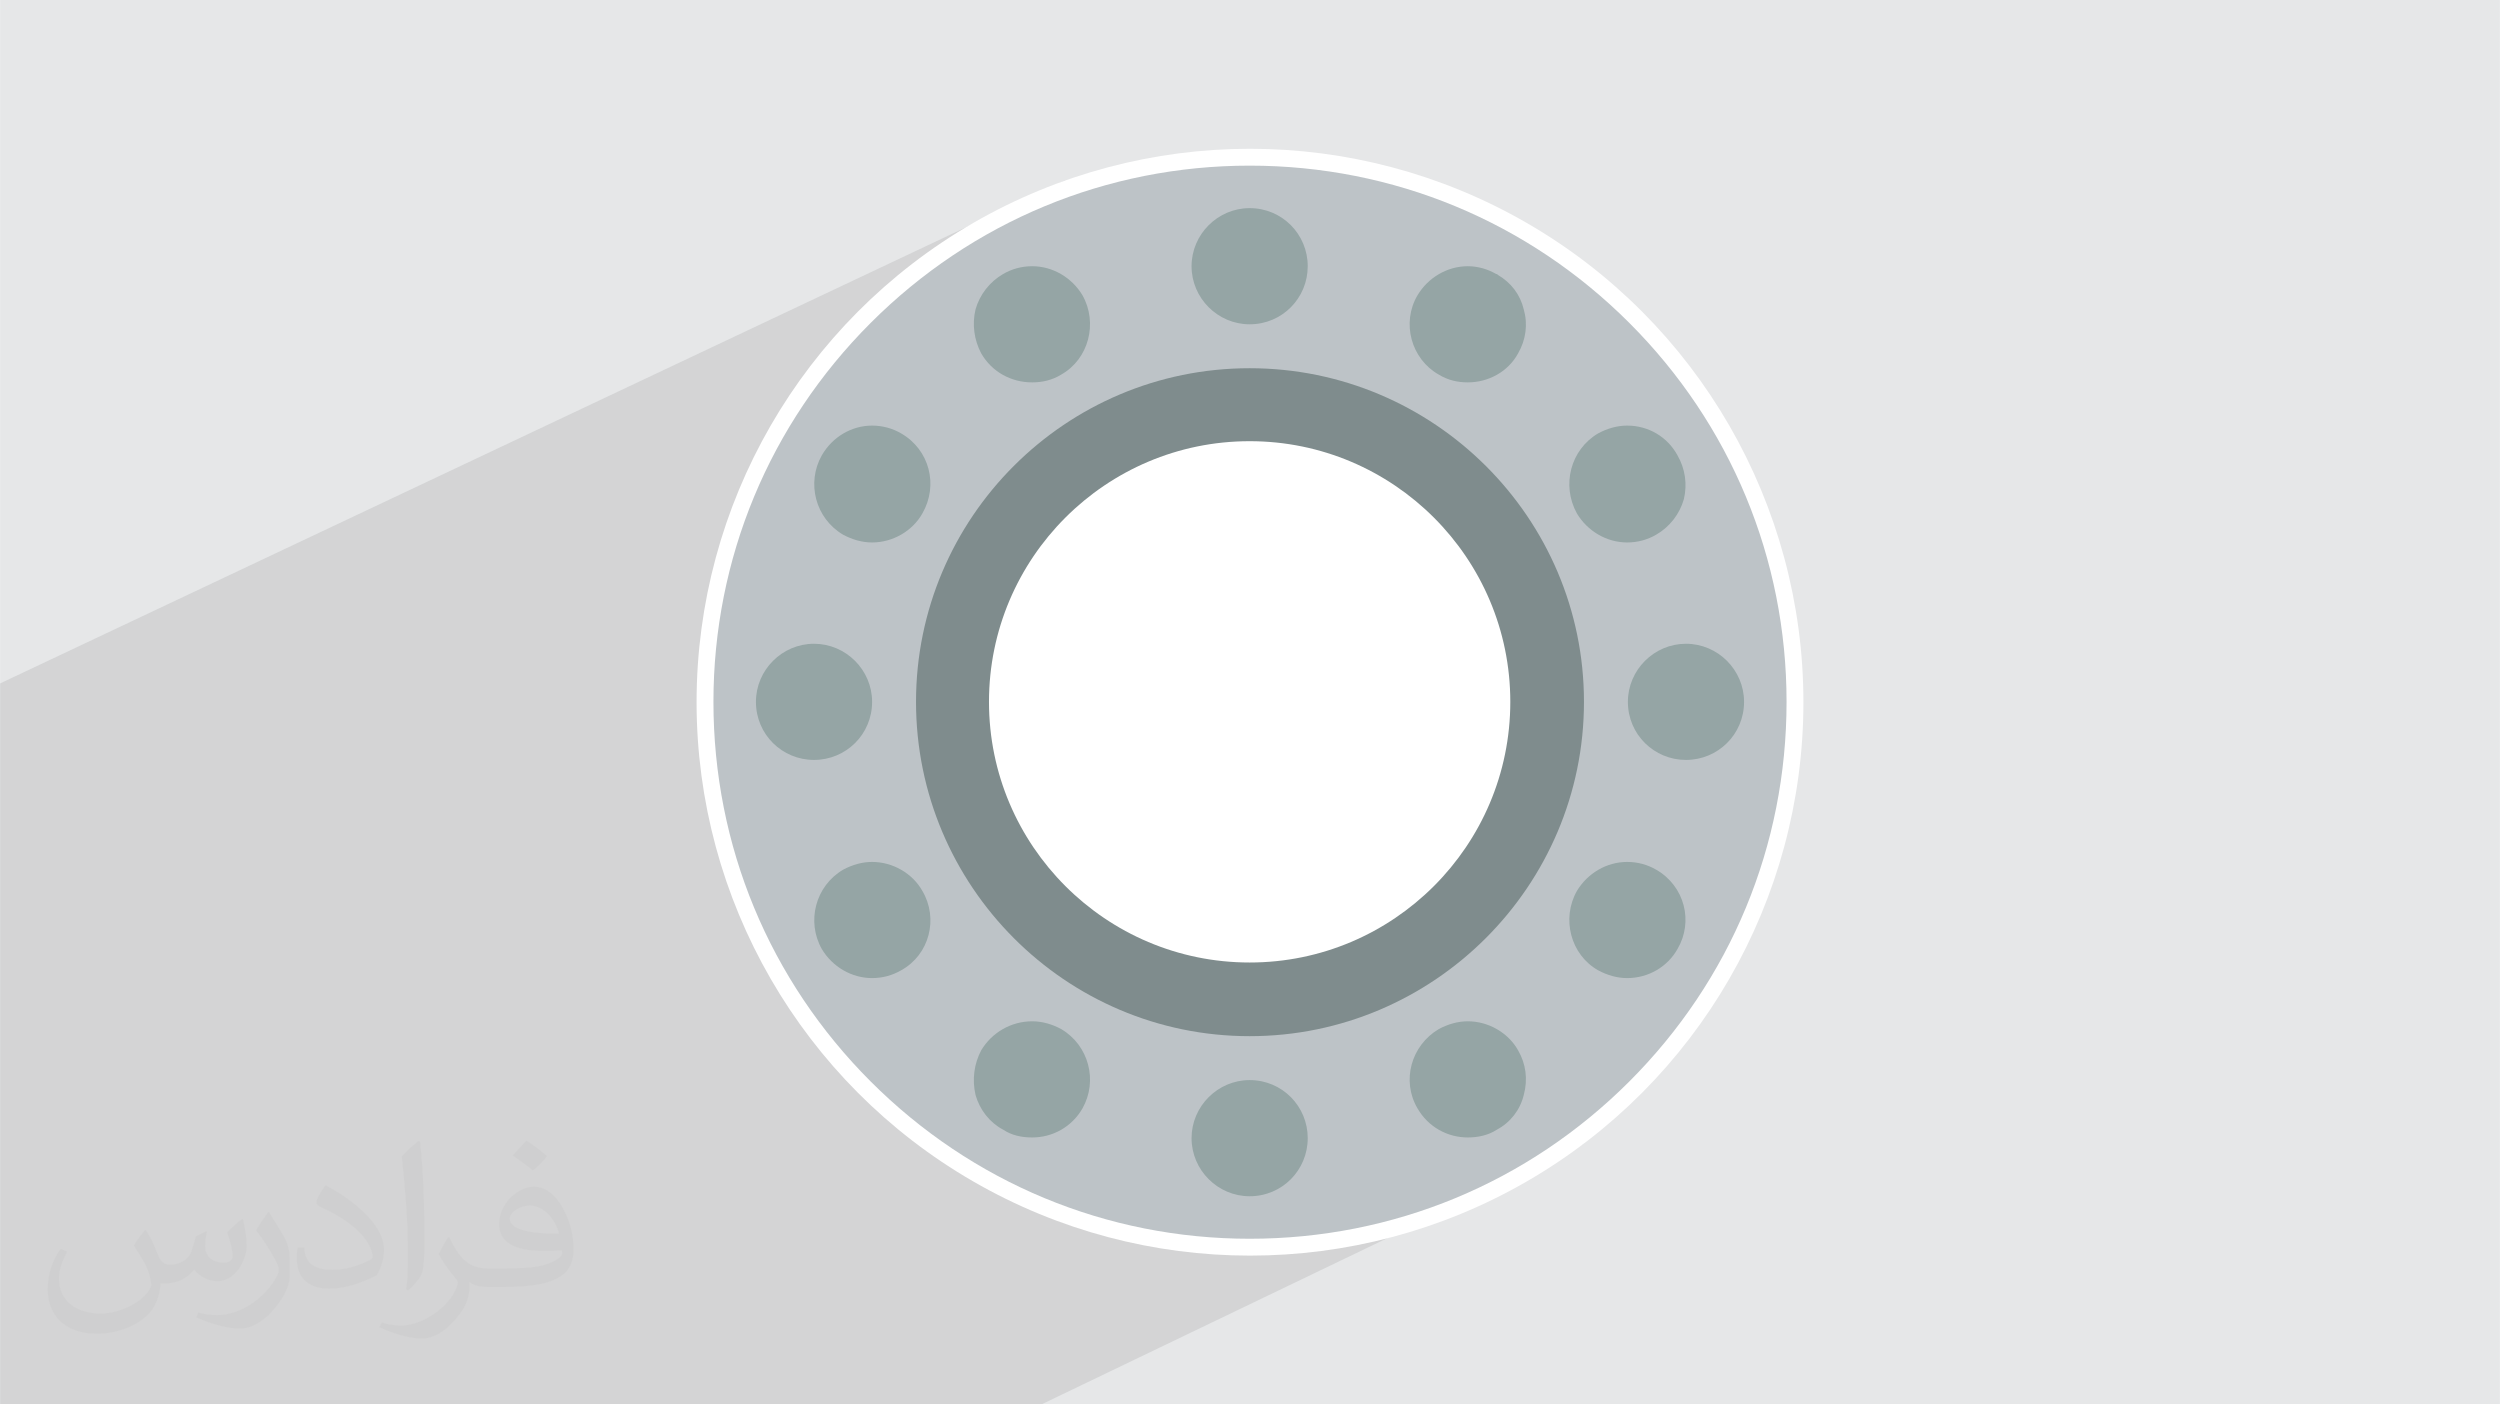
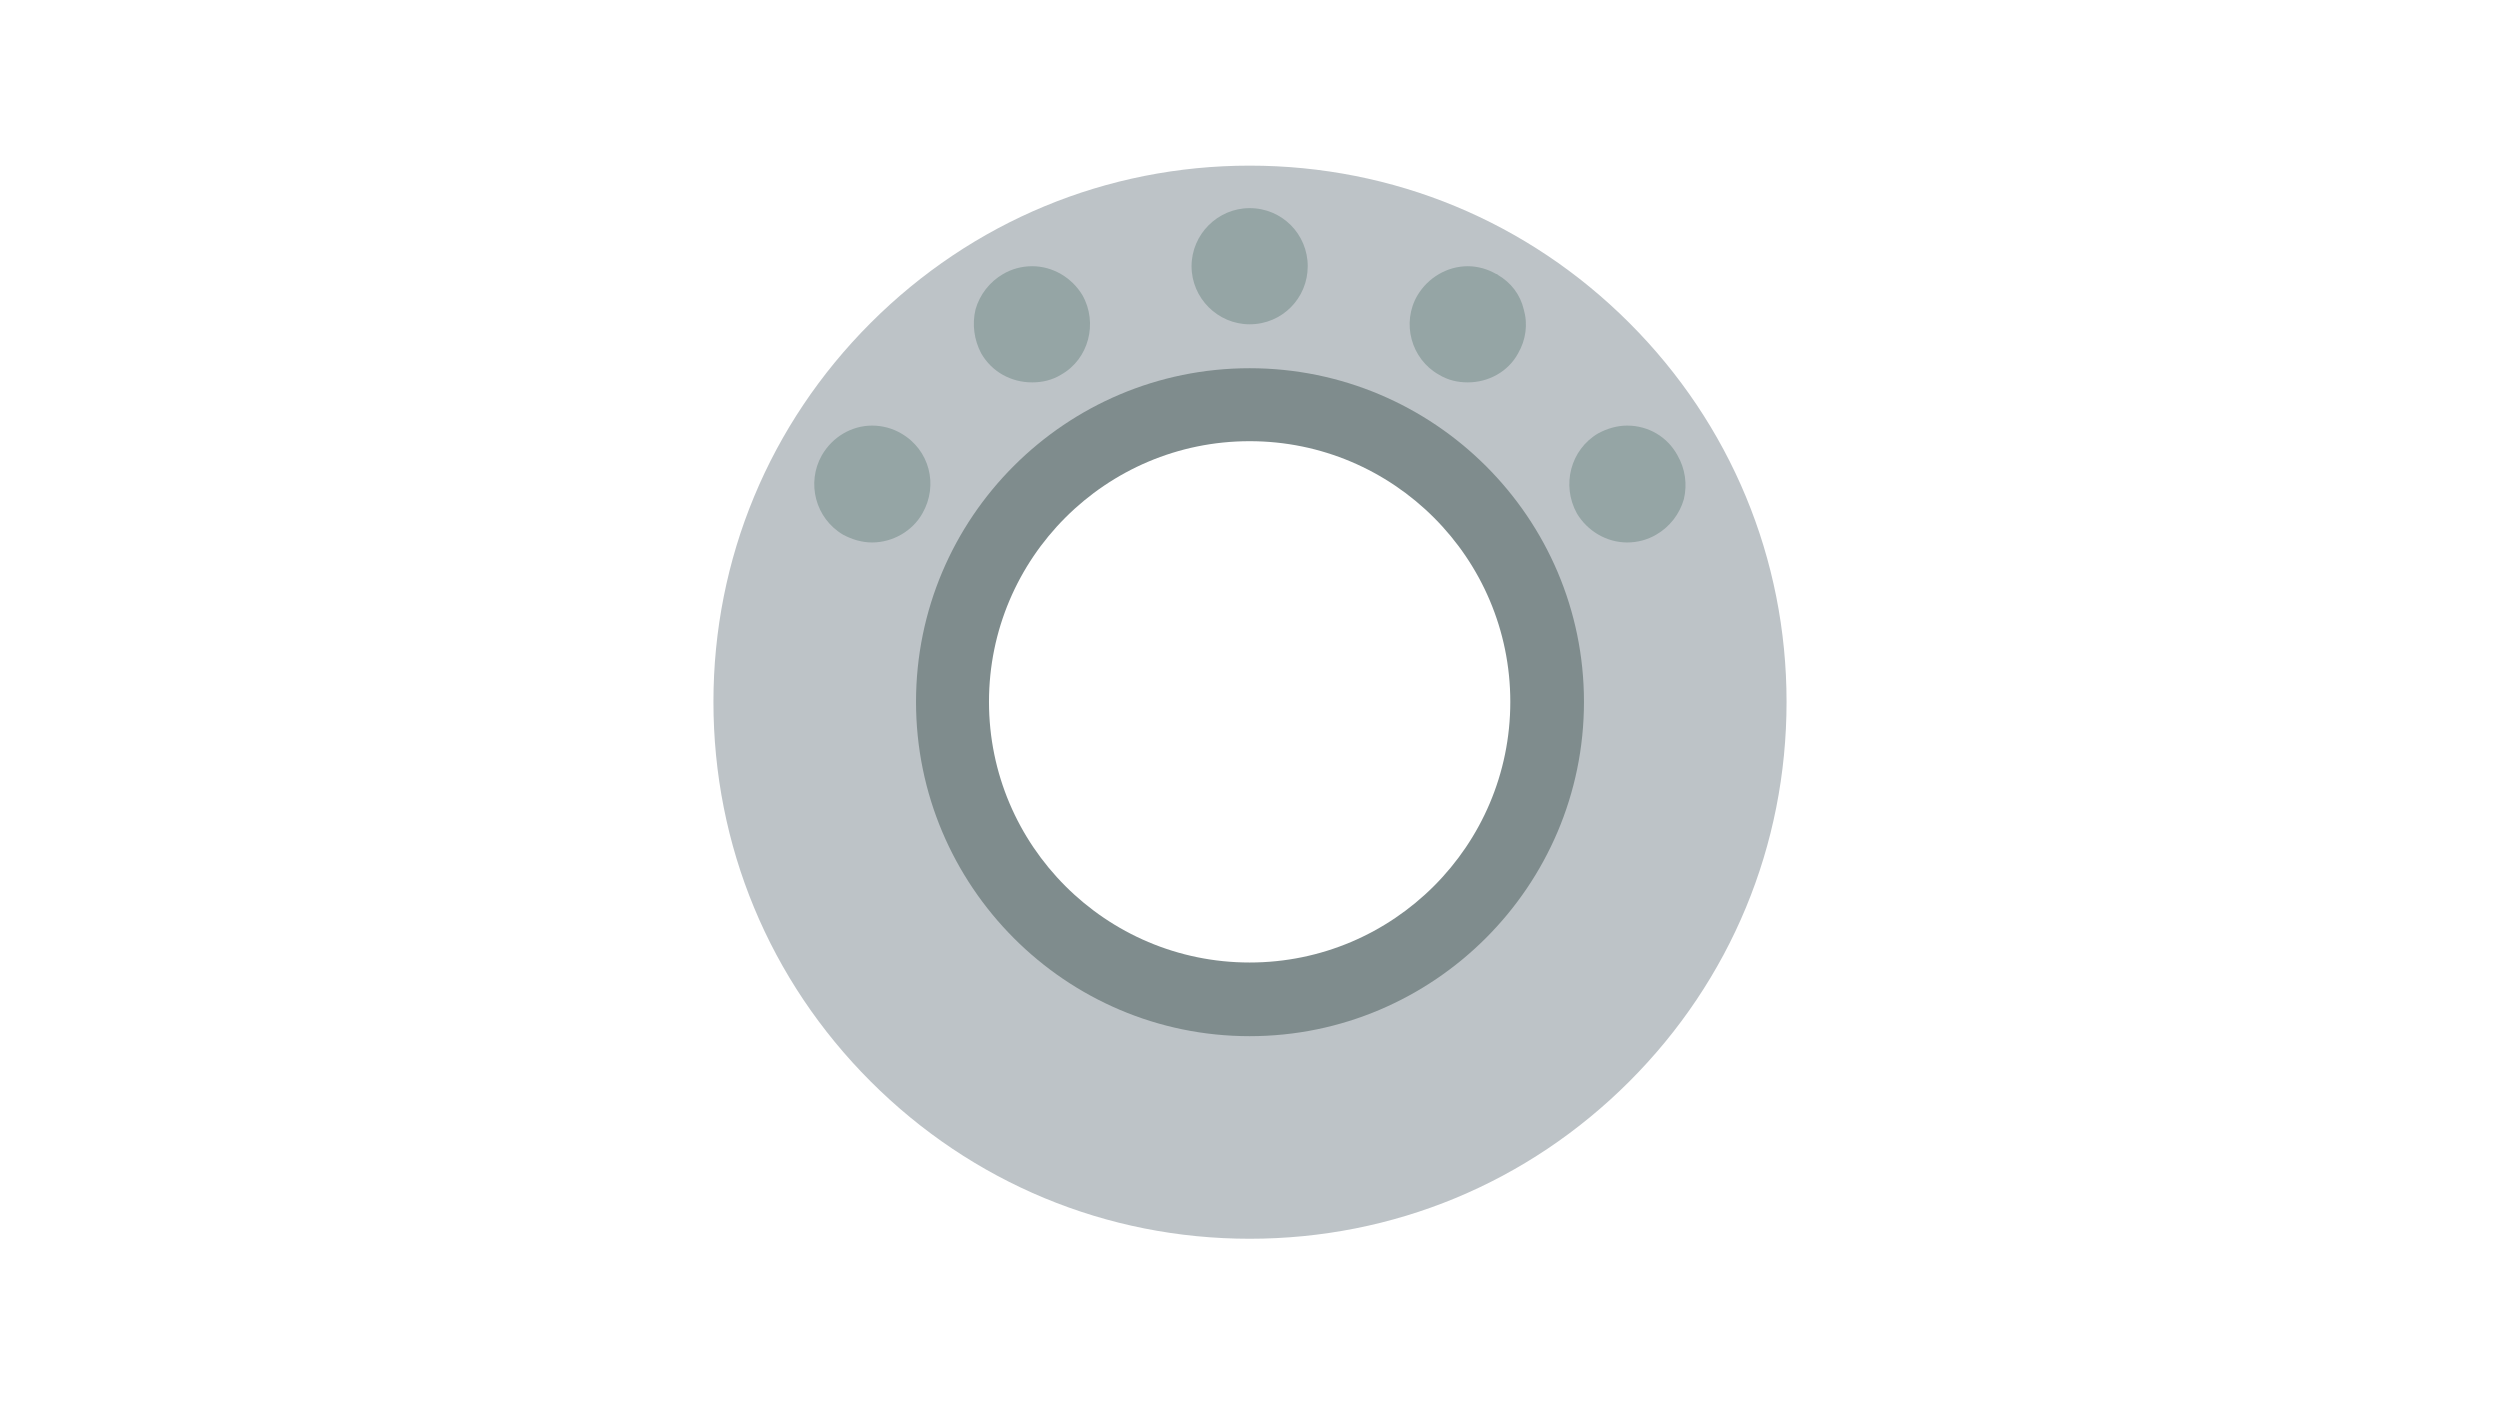
<svg xmlns="http://www.w3.org/2000/svg" xml:space="preserve" width="3.708in" height="2.083in" version="1.1" style="shape-rendering:geometricPrecision; text-rendering:geometricPrecision; image-rendering:optimizeQuality; fill-rule:evenodd; clip-rule:evenodd" viewBox="0 0 3702.73 2080.18">
  <defs>
    <style type="text/css">
   
    .fil5 {fill:#7F8C8D}
    .fil6 {fill:#95A5A5}
    .fil4 {fill:#BDC3C7}
    .fil7 {fill:white}
    .fil3 {fill:white}
    .fil2 {fill:#373435;fill-opacity:0.031}
    .fil1 {fill:#373535;fill-opacity:0.102}
    .fil0 {fill:#E6E7E8}
   
  </style>
  </defs>
  <g id="Layer_x0020_1">
-     <polygon class="fil0" points="-0,0 3702.73,0 3702.73,2080.18 -0,2080.18 " />
-     <polygon class="fil1" points="2188.56,1405.58 2345.33,1694.32 1542.51,2080.18 -0,2080.18 -0,1012.27 1577.61,267.19 " />
-     <path class="fil2" d="M215.96 1821.93c7.07,10.71 11.65,21.01 16.13,32.45 3.33,6.66 5.09,18.93 20.7,18.93 4.57,0 11.13,-1.35 16.95,-4.57 6.55,-3.44 11.54,-8.64 14.15,-16.53l6.24 -21.01 15.19 -7.49 1.04 1.04c-2.08,7.91 -2.59,15.5 -2.59,21.43 0,17.57 15.19,24.23 27.25,24.23 7.07,0 13.42,-3.44 13.42,-9.89 0,-8.32 -3.53,-22.47 -8.12,-35.16 7.07,-7.07 14.15,-14.15 22.26,-19.87l1.25 0.63c3.53,14.98 5.51,29.75 5.51,39.63 0,9.67 -4.27,20.39 -7.8,27.36 -7.28,13.73 -20.18,24.65 -35.78,24.65 -11.85,0 -25.06,-5.93 -34.12,-16.95l-0.52 0c-8.53,10.61 -21.74,20.18 -42.86,20.18l-6.55 0c-1.04,13.94 -4.05,23.81 -8.64,32.66 -12.58,24.54 -49.92,41.92 -85.08,41.92 -48.89,0 -73.43,-28.19 -73.43,-65.73 0,-23.19 7.59,-44.72 19.24,-60.01l9.56 3.95c-7.28,13.94 -12.17,27.04 -12.17,39.94 0,35.16 28.61,51.9 61.58,51.9 30.58,0 68.44,-19.45 75.31,-42.02 -2.59,-24.65 -11.85,-36.19 -26,-58.66 4.27,-7.49 9.78,-14.98 16.64,-22.98l1.25 0 0 0 0 0 -0.01 -0.04zm563.83 -132.3c10.3,6.45 20.39,14.04 30.27,22.78 -5.51,7.8 -12.38,14.88 -20.91,21.12 -9.89,-8.01 -19.76,-14.88 -29.86,-22.16 6.86,-7.7 13.63,-15.08 20.49,-21.74l0 0 0 0 0 0 0 0 0 0 0.01 0zm5.3 96.11c-16.64,0 -30.27,10.92 -30.27,19.03 0,17.38 33.28,22.78 73.12,22.56 -4.99,-20.39 -22.47,-41.61 -42.86,-41.61l0 0.01zm-37.35 92.99c21.64,0 40.57,-0.63 55.02,-4.27 16.13,-4.05 29.75,-12.17 29.75,-17.78 0,-1.46 0,-3.22 -0.52,-4.68 -9.05,0.83 -19.45,0.83 -28.5,0.83 -29.33,0 -51.79,-6.66 -60.64,-23.09 -2.19,-4.57 -3.74,-9.67 -3.74,-15.5 0,-15.92 6.86,-31.41 18.93,-42.13 10.08,-8.84 21.22,-14.35 32.55,-14.35 20.49,0 36.81,16.44 48.26,42.34 6.24,14.15 10.5,30.47 10.5,51.07 0,13.73 -3.74,25.27 -12.27,33.8 -15.92,15.4 -45.24,21.22 -90.17,21.22l-20.39 0 0 0 -5.3 0c-11.13,0 -19.14,-1.98 -25.48,-6.86l-1.04 0c0.31,2.59 0.52,5.09 0.52,7.49 0,10.08 -3.33,22.98 -10.08,33.28 -19.97,29.64 -41.61,42.53 -60.33,42.53 -18.93,0 -42.13,-7.28 -63.03,-16.75l3.74 -7.28c6.76,2.81 16.13,4.68 29.02,4.68 33.8,0 78.21,-32.45 83.72,-64.17 -1.25,-2.59 -3.53,-6.03 -6.76,-9.67 -9.89,-11.75 -16.13,-21.53 -21.95,-31.82 4.99,-9.89 9.56,-17.78 13.83,-24.96l1.77 -0.21c14.46,29.44 27.56,46.28 56.78,46.28l4.57 0 0 0 21.22 0 0 0 0 0 0 0 0 0 0 0 0.04 0zm-146.45 31.1c2.5,-13.52 2.7,-28.7 2.7,-42.86l0 -21.01c0,-39.21 -4.99,-96.2 -9.05,-133.34 7.07,-7.59 16.95,-16.53 24.75,-22.56l2.29 0.63c5.3,46.7 6.55,100.79 6.55,150.81 0,13.11 -0.52,25.9 -1.77,35.26 -0.73,11.85 -7.59,20.8 -22.26,34.53l-3.22 -1.46zm-150.71 -61.89c0.73,18.41 9.78,32.87 41.4,32.87 19.66,0 36.3,-5.09 54.71,-13.83 3.33,-1.46 5.09,-3.44 5.09,-5.09 0,-11.54 -8.84,-26.83 -23.71,-40.77 -14.46,-13.11 -33.6,-24.65 -51.48,-32.35 -6.14,-2.59 -8.12,-5.3 -8.12,-7.91 0,-5.3 7.07,-16.44 12.9,-24.44l1.98 -0.21c20.49,10.71 43.38,26.63 60.33,44.3 15.4,16.33 24.96,32.87 24.96,50.86 0,13.31 -4.05,25.79 -10.61,37.44 -22.47,11.33 -46.39,19.97 -70.1,19.97 -28.81,0 -48.47,-13.52 -48.47,-45.24 0,-3.44 0,-8.73 1.25,-15.61l9.89 0 0 0 0 0 0 0 0 0 0 0 -0.01 0zm-52.11 -52.32l17.89 28.92c6.55,10.71 12.69,22.37 12.69,40.77l0 23.5c0,19.03 -12.17,39.42 -31.82,59.6 -15.4,13.63 -29.02,19.45 -41.61,19.45 -18.72,0 -40.15,-5.82 -64.9,-16.44l2.81 -7.28c7.8,2.08 16.84,3.84 27.98,3.84 35.58,-0.21 71.97,-26.21 88.61,-57.93 1.98,-3.64 2.7,-7.07 2.7,-9.47 0,-3.64 -1.98,-7.7 -3.53,-11.33 -9.05,-17.05 -19.14,-32.66 -30.27,-47.12 5.82,-9.16 11.65,-17.99 17.99,-26.73l1.46 0.21 0 0 0 0 0 0 0 0 0 0 -0.01 0z" />
-     <circle class="fil3" cx="1851.36" cy="1040.09" r="819.72" />
    <g id="_105553210964512">
      <g>
-         <path class="fil4" d="M1850.84 1834.83c-211.93,0 -411.27,-82.88 -561.3,-232.92 -150.03,-150.03 -232.92,-349.37 -232.92,-562.35 0,-211.93 82.88,-411.27 232.92,-561.3 150.03,-150.03 349.37,-232.92 561.3,-232.92 212.98,0 412.32,82.88 562.35,232.92 150.03,150.03 232.92,349.37 232.92,561.3 0,212.98 -82.88,412.32 -232.92,562.35 -150.03,150.03 -349.37,232.92 -562.35,232.92z" />
+         <path class="fil4" d="M1850.84 1834.83c-211.93,0 -411.27,-82.88 -561.3,-232.92 -150.03,-150.03 -232.92,-349.37 -232.92,-562.35 0,-211.93 82.88,-411.27 232.92,-561.3 150.03,-150.03 349.37,-232.92 561.3,-232.92 212.98,0 412.32,82.88 562.35,232.92 150.03,150.03 232.92,349.37 232.92,561.3 0,212.98 -82.88,412.32 -232.92,562.35 -150.03,150.03 -349.37,232.92 -562.35,232.92" />
        <path class="fil5" d="M1850.84 1534.77c-272.78,0 -494.16,-222.42 -494.16,-495.2 0,-272.78 221.37,-494.16 494.16,-494.16 272.78,0 495.2,221.37 495.2,494.16 0,272.78 -222.42,495.2 -495.2,495.2z" />
        <path class="fil6" d="M1850.84 480.36c-47.22,0 -86.04,-38.82 -86.04,-86.03 0,-47.22 38.82,-86.04 86.04,-86.04 48.26,0 86.03,38.82 86.03,86.04 0,47.21 -37.77,86.03 -86.03,86.03zm-322.1 86.03c-31.48,0 -59.8,-15.74 -75.54,-43.02 -10.49,-19.93 -13.64,-43.01 -8.39,-65.05 6.29,-22.03 20.98,-40.92 40.91,-52.46 12.59,-7.34 27.28,-11.54 43.02,-11.54 30.43,0 58.75,16.79 74.49,43.01 23.08,40.92 9.44,94.42 -31.47,117.51 -13.64,8.39 -28.33,11.54 -43.02,11.54zm-237.11 237.11c-14.69,0 -29.38,-4.2 -43.02,-11.54 -40.92,-24.13 -54.56,-76.59 -31.48,-117.51 15.74,-27.28 44.07,-44.06 74.49,-44.06 15.74,0 30.42,4.2 43.01,11.54 41.97,24.13 55.6,76.59 31.48,118.56 -14.69,26.23 -44.07,43.01 -74.49,43.01zm1118.41 0c-30.43,0 -58.75,-16.79 -74.49,-43.01 -23.08,-41.97 -9.44,-94.43 31.48,-118.56 13.64,-7.34 28.33,-11.54 43.02,-11.54 31.47,0 59.8,16.79 74.49,44.06 11.54,19.93 14.69,43.02 9.44,65.05 -6.3,22.03 -20.98,40.91 -40.92,52.46 -12.59,7.34 -27.28,11.54 -43.01,11.54zm-236.06 -237.11c-14.69,0 -29.38,-3.15 -43.02,-11.54 -40.91,-23.08 -55.6,-76.59 -31.47,-117.51 15.74,-26.23 44.06,-43.01 74.49,-43.01 14.69,0 29.38,4.19 41.97,11.54 1.05,0 2.1,0 2.1,1.05 19.93,11.54 33.58,29.38 38.82,51.41 6.3,22.03 3.15,45.11 -8.39,65.05 -14.69,27.28 -44.06,43.02 -74.49,43.02z" />
-         <path class="fil6" d="M2497.12 1125.6c-47.21,0 -86.03,-37.77 -86.03,-86.03 0,-47.22 38.82,-86.04 86.03,-86.04 47.22,0 86.04,38.82 86.04,86.04 0,48.26 -38.82,86.03 -86.04,86.03zm-1291.52 0c-47.22,0 -86.04,-37.77 -86.04,-86.03 0,-47.22 38.82,-86.04 86.04,-86.04 47.21,0 86.03,38.82 86.03,86.04 0,48.26 -38.82,86.03 -86.03,86.03zm86.03 323.14c-30.43,0 -58.75,-16.79 -74.49,-43.01 -23.08,-40.92 -9.44,-93.38 31.48,-117.51 13.64,-7.34 28.33,-11.54 43.02,-11.54 30.42,0 59.8,16.79 74.49,43.01 24.13,40.92 10.49,94.43 -31.48,117.51 -12.59,7.35 -27.28,11.54 -43.01,11.54zm237.11 236.06c-15.74,0 -30.43,-3.15 -43.02,-11.54 -19.93,-10.49 -34.62,-29.38 -40.91,-51.41 -5.25,-23.08 -2.1,-46.16 8.39,-66.1 15.74,-26.23 44.06,-43.02 75.54,-43.02 14.69,0 29.38,4.2 43.02,11.54 40.91,24.13 54.56,76.59 31.47,117.51 -15.74,27.28 -44.06,43.02 -74.49,43.02zm322.1 87.08c-47.22,0 -86.04,-38.82 -86.04,-86.04 0,-47.21 38.82,-86.03 86.04,-86.03 48.26,0 86.03,38.82 86.03,86.03 0,47.22 -37.77,86.04 -86.03,86.04zm323.14 -87.08c-30.43,0 -58.75,-15.74 -74.49,-43.02 -24.13,-40.92 -9.44,-93.37 31.47,-117.51 13.64,-7.34 28.33,-11.54 43.02,-11.54 30.43,0 59.8,16.79 74.49,43.02 11.54,19.93 14.69,43.02 8.39,66.1 -5.24,22.03 -19.93,40.92 -39.86,51.41 -12.59,8.39 -28.33,11.54 -43.02,11.54zm236.06 -236.06c-14.69,0 -29.38,-4.19 -43.02,-11.54 -40.92,-23.08 -54.56,-76.59 -31.48,-117.51 15.74,-26.23 44.07,-43.01 74.49,-43.01 15.74,0 30.42,4.2 43.01,11.54 41.97,24.13 55.6,76.59 31.48,117.51 -14.69,26.23 -43.02,43.01 -74.49,43.01z" />
        <path class="fil7" d="M1850.84 1425.66c-212.98,0 -386.09,-173.11 -386.09,-386.09 0,-212.98 173.11,-386.09 386.09,-386.09 212.98,0 386.09,173.11 386.09,386.09 0,212.98 -173.11,386.09 -386.09,386.09z" />
      </g>
    </g>
  </g>
</svg>